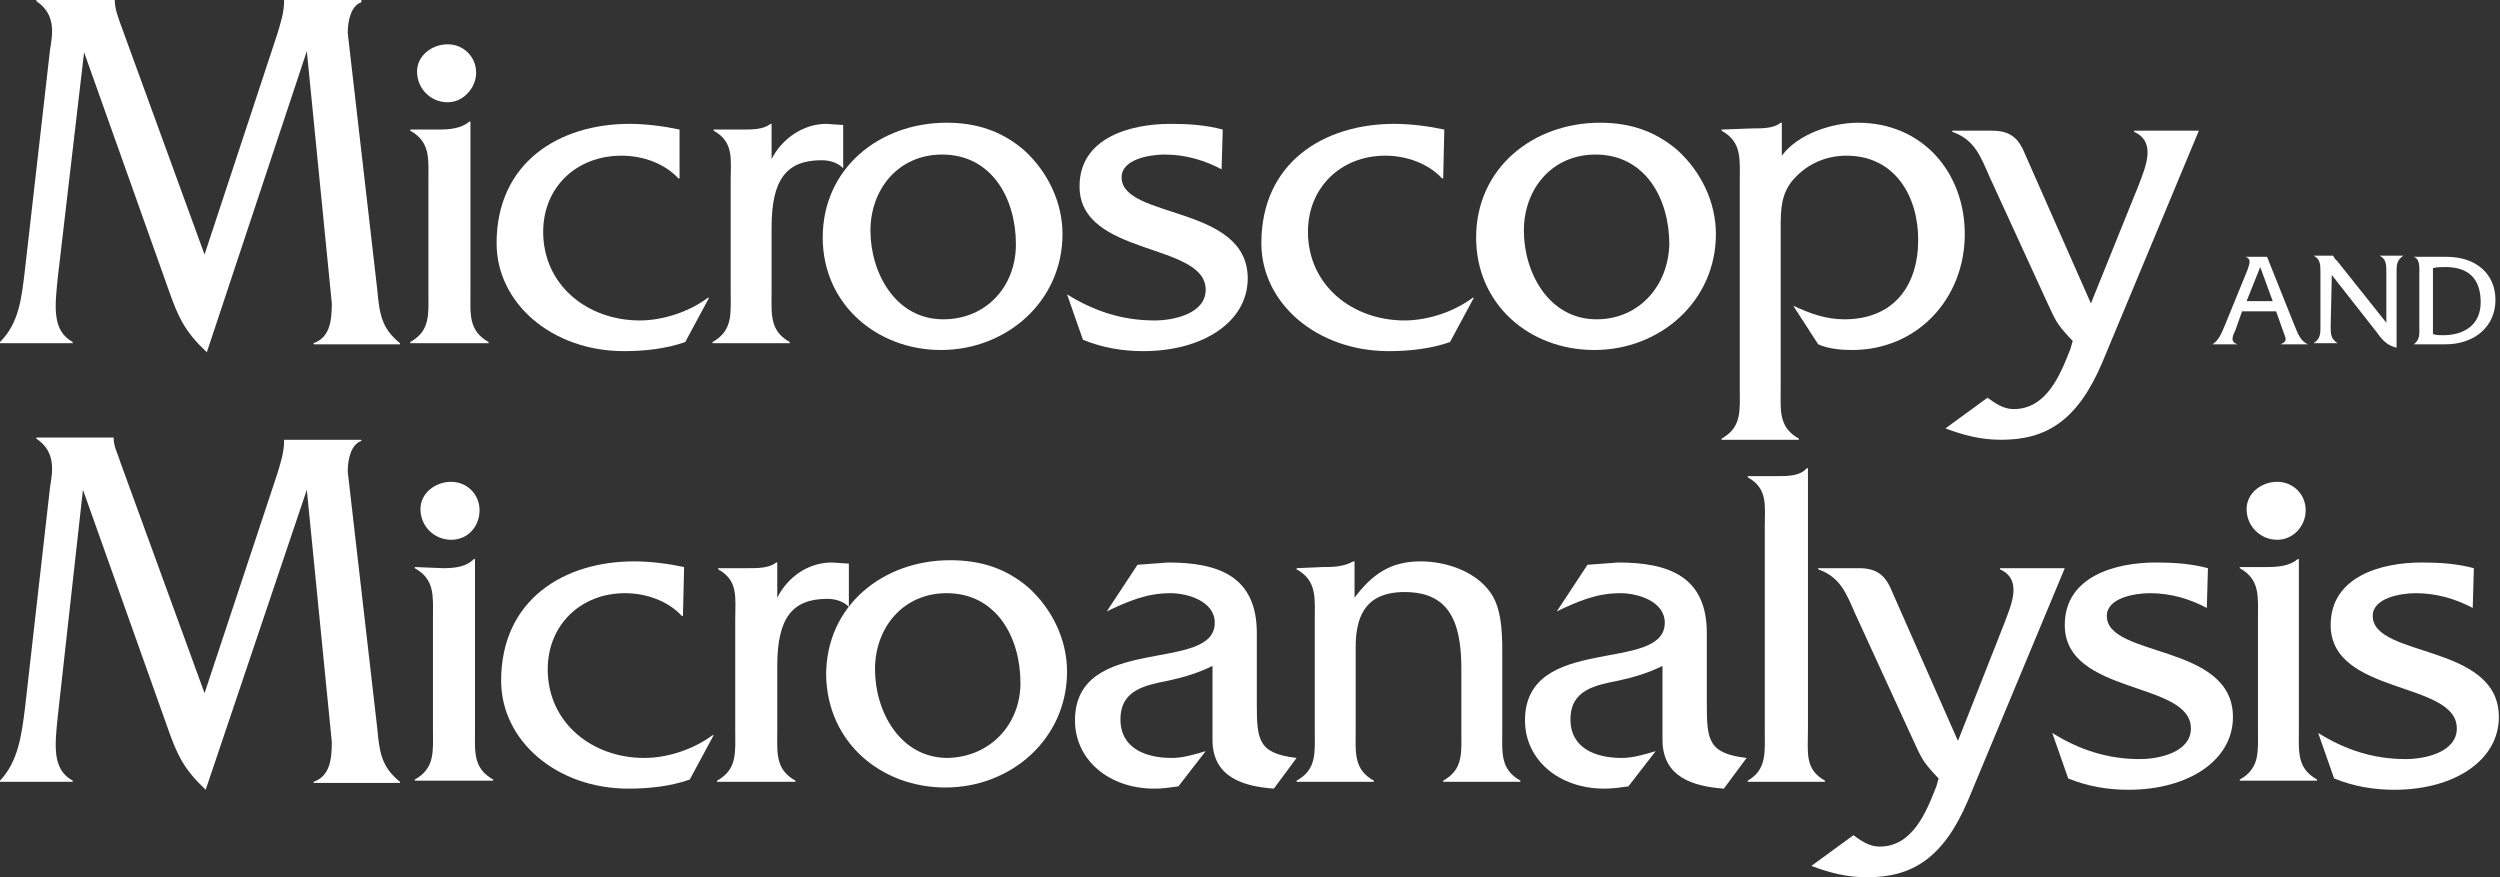
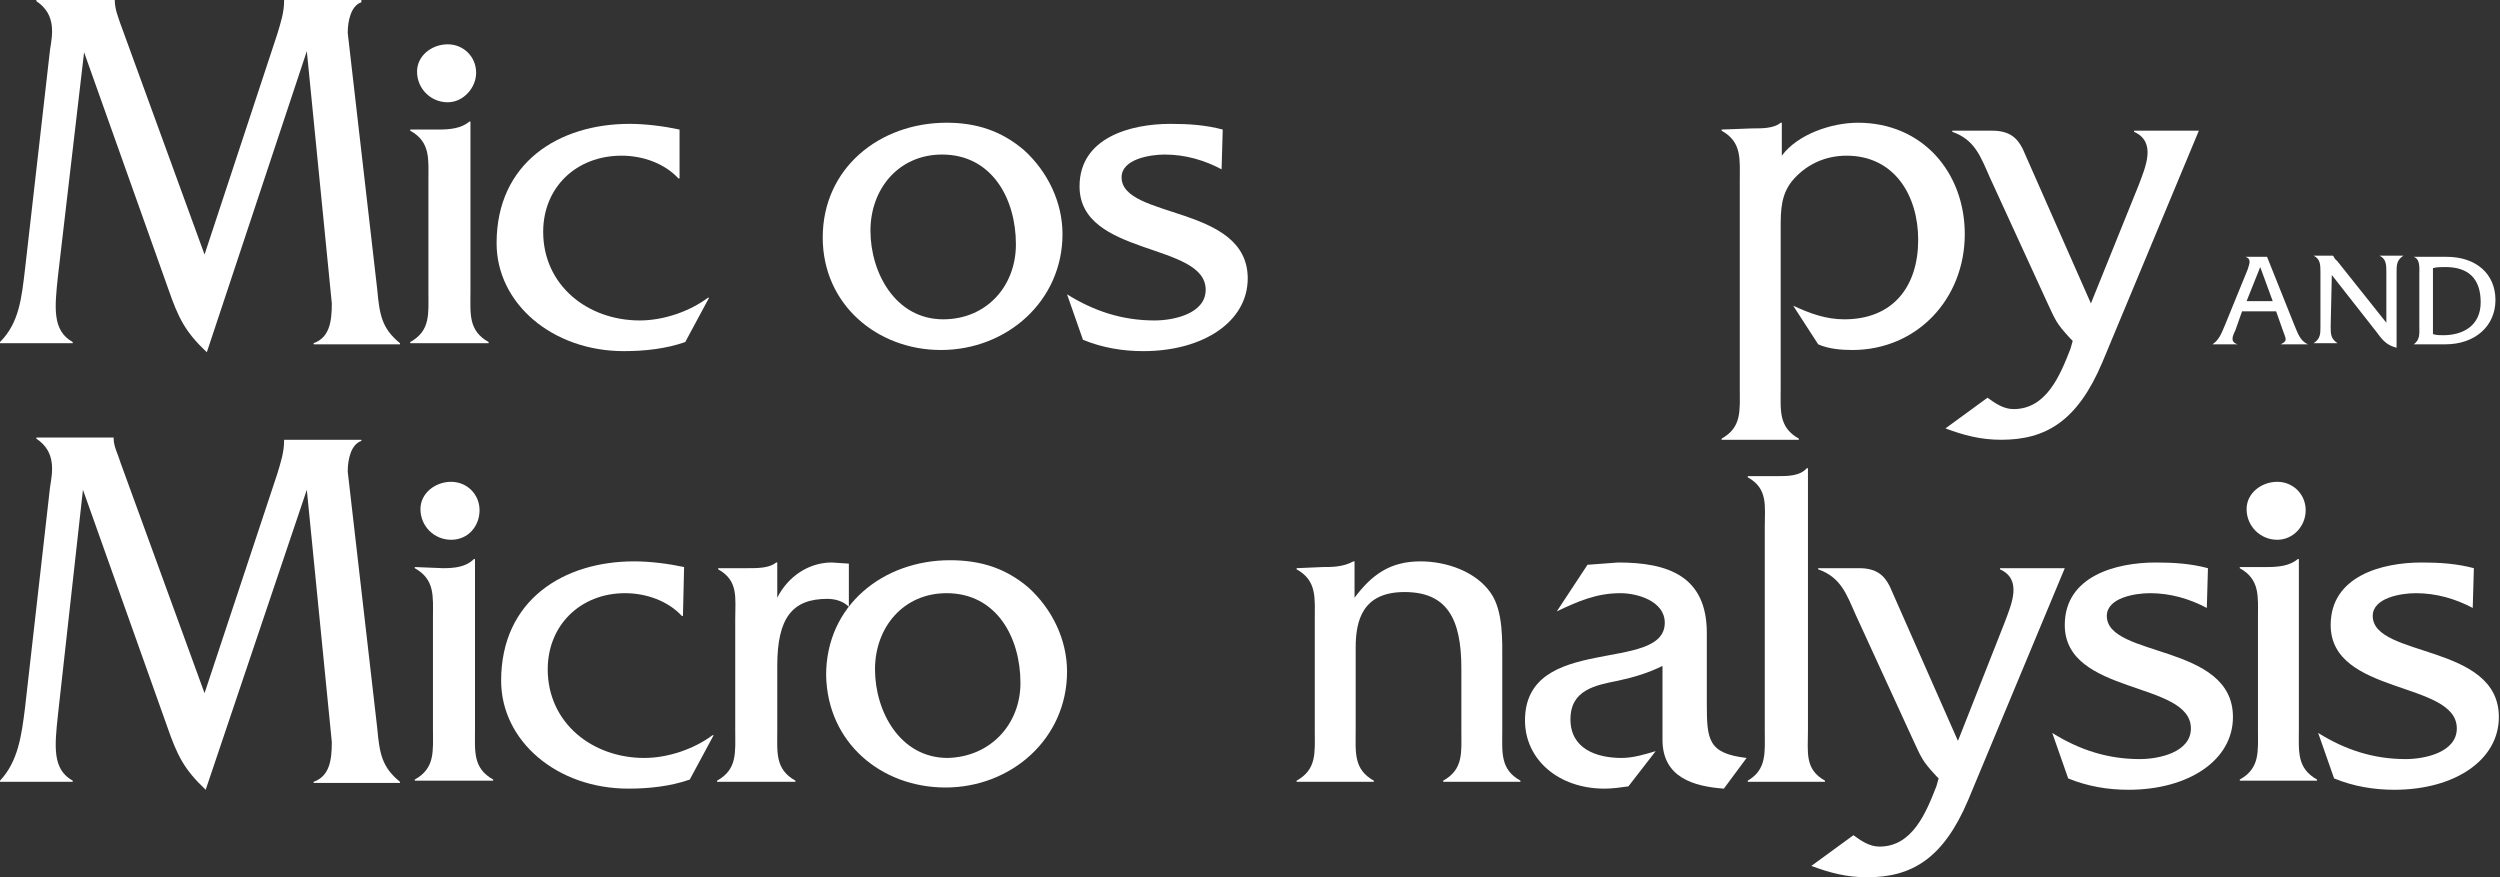
<svg xmlns="http://www.w3.org/2000/svg" version="1.1" id="Layer_2_00000026146069185515496820000016990511918146788481_" x="0px" y="0px" viewBox="0 0 220 77.2" style="enable-background:new 0 0 220 77.2;" xml:space="preserve">
  <rect x="0" y="0" width="220" height="77.2" fill="#333333" stroke="none" />
  <style type="text/css">
	.st0{fill-rule:evenodd;clip-rule:evenodd;fill:#FFFFFF;}
</style>
  <g id="Editable_content">
    <g>
      <path class="st0" d="M18,22.4L10.6,2.1c-0.2-0.6-0.5-1.3-0.5-2.1V0H3.2v0.1c1.8,1.2,1.4,3,1.2,4.3L2.2,23.7    c-0.3,2.5-0.5,4.7-2.2,6.4v0.1h6.4v-0.1c-1.8-1-1.6-3-1.3-5.8L7.4,4.6l7.4,20.8c0.9,2.6,1.5,3.8,3.4,5.6L27,4.5l2.2,22.2    c0,1.6-0.2,3-1.6,3.5v0.1h7.6v-0.1c-1.6-1.3-1.8-2.5-2-4.7L30.6,2.9c0-1.1,0.3-2.4,1.2-2.7V0H25v0.1c0,1-0.3,1.9-0.6,2.9L18,22.4" />
      <path class="st0" d="M41.9,6.4c0-1.4-1.1-2.5-2.5-2.5c-1.4,0-2.7,1-2.7,2.4c0,1.5,1.2,2.7,2.7,2.7C40.8,9,41.9,7.7,41.9,6.4     M36.1,11.4v0.1c1.8,1,1.6,2.5,1.6,4.4v9.8c0,1.9,0.2,3.4-1.6,4.4v0.1H43v-0.1c-1.8-1-1.6-2.5-1.6-4.4v-15h-0.1    c-0.7,0.6-1.7,0.7-2.7,0.7L36.1,11.4L36.1,11.4z" />
      <path class="st0" d="M59.8,11.4c-1.4-0.3-3-0.5-4.4-0.5c-6.2,0-11.7,3.4-11.7,10.5c0,5.3,4.9,9.5,11.2,9.5c1.8,0,3.7-0.2,5.4-0.8    l2.1-3.9h-0.1c-1.6,1.2-3.9,2-6,2c-4.6,0-8.5-3.1-8.5-7.8c0-3.9,2.9-6.7,6.9-6.7c1.9,0,3.8,0.7,5,2h0.1L59.8,11.4" />
-       <path class="st0" d="M62.8,11.4v0.1c1.8,1,1.5,2.5,1.5,4.4v9.8c0,1.9,0.2,3.4-1.6,4.4v0.1h6.8v-0.1c-1.8-1-1.6-2.5-1.6-4.4V20    c0-4.2,1.3-5.9,4.4-5.9c0.7,0,1.4,0.2,1.9,0.7V11l-1.5-0.1c-2,0-3.9,1.3-4.8,3.1v-3.1h-0.1c-0.6,0.5-1.6,0.5-2.5,0.5H62.8" />
      <path class="st0" d="M83,28.1c-4.2,0-6.4-4.1-6.4-7.8s2.5-6.7,6.3-6.7c4.4,0,6.5,3.9,6.5,7.9C89.4,25.2,86.8,28.1,83,28.1     M82.8,30.8c5.8,0,10.7-4.3,10.7-10.2c0-2.8-1.3-5.5-3.4-7.4c-2-1.7-4.2-2.4-6.8-2.4c-5.9,0-10.9,4-10.9,10.1    C72.4,26.8,77.2,30.8,82.8,30.8L82.8,30.8z" />
      <path class="st0" d="M107.6,11.4c-1.5-0.4-3-0.5-4.6-0.5c-3.5,0-8,1.2-8,5.5c0,6.2,11.1,4.9,11.1,9.1c0,2.1-2.8,2.7-4.5,2.7    c-2.8,0-5.3-0.8-7.7-2.3l1.4,4c1.7,0.7,3.5,1,5.3,1c5.3,0,9.2-2.6,9.2-6.4c0-6.5-11.1-5.2-11.1-8.9c0-1.6,2.5-2,3.8-2    c1.8,0,3.5,0.5,5,1.3L107.6,11.4" />
-       <path class="st0" d="M127.1,11.4c-1.4-0.3-3-0.5-4.4-0.5c-6.2,0-11.7,3.4-11.7,10.5c0,5.3,4.9,9.5,11.2,9.5c1.8,0,3.7-0.2,5.4-0.8    l2.1-3.9h-0.1c-1.6,1.2-3.9,2-6,2c-4.6,0-8.5-3.1-8.5-7.8c0-3.9,2.9-6.7,6.8-6.7c1.9,0,3.8,0.7,5,2h0.1L127.1,11.4" />
-       <path class="st0" d="M140.5,28.1c-4.2,0-6.4-4.1-6.4-7.8s2.5-6.7,6.3-6.7c4.4,0,6.5,3.9,6.5,7.9C146.8,25.2,144.2,28.1,140.5,28.1     M140.3,30.8c5.8,0,10.7-4.3,10.7-10.2c0-2.8-1.3-5.5-3.4-7.4c-2-1.7-4.2-2.4-6.8-2.4c-5.9,0-10.9,4-10.9,10.1    C129.9,26.8,134.6,30.8,140.3,30.8L140.3,30.8z" />
      <path class="st0" d="M151.5,11.4v0.1c1.8,1,1.6,2.5,1.6,4.4v18.3c0,1.9,0.2,3.4-1.6,4.4v0.1h6.8v-0.1c-1.8-1-1.6-2.5-1.6-4.4V20.1    c0-1.6,0-3.1,1.2-4.4c1.2-1.3,2.8-2,4.6-2c4.2,0,6.3,3.5,6.3,7.4c0,4.1-2.2,7-6.5,7c-1.6,0-3-0.5-4.5-1.2l2.2,3.4    c0.9,0.4,2,0.5,3,0.5c5.7,0,9.9-4.5,9.9-10.2c0-5.4-3.7-9.8-9.4-9.8c-2.3,0-5.3,1-6.7,2.9v-2.9h-0.1c-0.6,0.5-1.6,0.5-2.5,0.5    L151.5,11.4" />
      <path class="st0" d="M184,26.7l-6-13.6c-0.5-1-1.2-1.6-2.7-1.6h-3.5v0.1c2,0.7,2.5,2.2,3.3,4l5,10.9c0.8,1.7,0.8,1.9,2.1,3.3    l0.2,0.2l-0.2,0.7c-0.9,2.3-2.1,5.3-5,5.3c-0.9,0-1.6-0.5-2.3-1l-3.7,2.7c1.6,0.6,3.1,1,4.9,1c3.9,0,6.7-1.6,8.9-6.8l8.5-20.4    h-5.7v0.1c2,0.9,1,3.1,0.4,4.7L184,26.7" />
      <path class="st0" d="M200,26.5h-2.3l1.2-3L200,26.5 M200.3,27.4l0.6,1.7c0.3,0.8,0.4,0.9-0.2,1.2v0h2.4v0c-0.7-0.3-0.9-1-1.2-1.7    l-2.4-6h-1.9v0c0.6,0.2,0.3,0.7,0.2,1.1l-2,4.9c-0.3,0.7-0.5,1.3-1.1,1.7v0h2.2v0c-0.6-0.2-0.5-0.6-0.2-1.2l0.6-1.7L200.3,27.4    L200.3,27.4z" />
      <path class="st0" d="M205.2,24.2l4,5.1c0.5,0.7,0.9,1.1,1.7,1.3v-6.6c0-0.7,0-1.1,0.6-1.5v0h-2.1v0c0.6,0.3,0.6,0.8,0.6,1.5v4.4    l-4.3-5.4l-0.2-0.2c-0.1-0.1-0.1-0.2-0.2-0.3l0,0h-1.7v0c0.6,0.3,0.6,0.8,0.6,1.5v4.7c0,0.7,0,1.1-0.6,1.5v0h2.1v0    c-0.6-0.4-0.6-0.8-0.6-1.5L205.2,24.2" />
      <path class="st0" d="M214.1,23.6c0.3-0.1,0.7-0.1,1.1-0.1c2,0,3.1,1,3.1,3.1s-1.6,2.9-3.3,2.9c-0.3,0-0.6,0-0.9-0.1L214.1,23.6     M212.9,28.6c0,0.7,0.1,1.3-0.5,1.7v0h2.8c2.6,0,4.4-1.6,4.4-3.9s-1.7-3.8-4.3-3.8h-2.9v0c0.6,0.2,0.5,1,0.5,1.6L212.9,28.6    L212.9,28.6z" />
      <path class="st0" d="M18,61l-7.4-20.3C10.4,40,10,39.3,10,38.6v-0.1H3.2v0.1c1.8,1.2,1.4,3,1.2,4.3L2.2,62.3    C1.9,64.7,1.6,67,0,68.7v0.1h6.4v-0.1c-1.8-1-1.6-3-1.3-5.8l2.2-19.8l7.4,20.8c0.9,2.6,1.5,3.8,3.4,5.6L27,43.1l2.2,22.2    c0,1.6-0.2,3-1.6,3.5v0.1h7.6v-0.1c-1.6-1.3-1.8-2.5-2-4.7l-2.6-22.6c0-1.1,0.3-2.4,1.2-2.7v-0.1H25v0.1c0,1-0.3,1.9-0.6,2.9    L18,61" />
      <path class="st0" d="M42.2,44.9c0-1.4-1.1-2.5-2.5-2.5c-1.4,0-2.7,1-2.7,2.4c0,1.5,1.2,2.7,2.7,2.7C41.2,47.5,42.2,46.3,42.2,44.9     M36.5,49.9v0.1c1.8,1,1.6,2.5,1.6,4.4v9.8c0,1.9,0.2,3.4-1.6,4.4v0.1h6.9v-0.1c-1.8-1-1.6-2.5-1.6-4.4v-15h-0.1    C41,49.9,40,50,39,50L36.5,49.9L36.5,49.9z" />
      <path class="st0" d="M60.2,49.9c-1.4-0.3-3-0.5-4.4-0.5c-6.2,0-11.7,3.4-11.7,10.5c0,5.3,4.9,9.5,11.2,9.5c1.8,0,3.7-0.2,5.4-0.8    l2.1-3.9h-0.1c-1.6,1.2-3.9,2-6,2c-4.6,0-8.5-3.1-8.5-7.8c0-3.9,2.9-6.7,6.8-6.7c1.9,0,3.8,0.7,5,2h0.1L60.2,49.9" />
      <path class="st0" d="M63.2,50v0.1c1.8,1,1.5,2.5,1.5,4.4v9.8c0,1.9,0.2,3.4-1.6,4.4v0.1H70v-0.1c-1.8-1-1.6-2.5-1.6-4.4v-5.7    c0-4.2,1.3-5.9,4.4-5.9c0.7,0,1.4,0.2,1.9,0.7v-3.8l-1.5-0.1c-2.1,0-3.9,1.3-4.8,3.1v-3.1h-0.1c-0.6,0.5-1.6,0.5-2.5,0.5L63.2,50" />
      <path class="st0" d="M83.4,66.7c-4.2,0-6.4-4.1-6.4-7.8s2.5-6.7,6.3-6.7c4.4,0,6.5,3.9,6.5,7.9C89.8,63.7,87.2,66.6,83.4,66.7     M83.2,69.3c5.8,0,10.7-4.3,10.7-10.2c0-2.8-1.3-5.5-3.4-7.4c-2-1.7-4.2-2.4-6.9-2.4c-5.9,0-10.9,4-10.9,10.1    C72.8,65.4,77.6,69.3,83.2,69.3z" />
-       <path class="st0" d="M114.1,66.7c-3.4-0.4-3.5-1.6-3.5-4.8v-6.2c0-5-3.4-6.2-7.8-6.2l-2.7,0.2l-2.7,4.1c1.9-0.9,3.5-1.6,5.6-1.6    c1.5,0,3.9,0.7,3.9,2.6c0,4.5-12.3,0.9-12.3,8.6c0,3.4,2.9,6,7,6c0.7,0,1.4-0.1,2.1-0.2l2.4-3.1c-1,0.3-2,0.6-3,0.6    c-2.2,0-4.5-0.8-4.5-3.4s2.2-3,4.2-3.4c1.4-0.3,2.7-0.7,3.9-1.3v6.5c0,3.3,2.7,4.1,5.4,4.3L114.1,66.7" />
      <path class="st0" d="M114.1,50v0.1c1.8,1,1.6,2.5,1.6,4.4v9.8c0,1.9,0.2,3.4-1.6,4.4v0.1h6.8v-0.1c-1.8-1-1.6-2.5-1.6-4.4v-7.3    c0-2.4,0.6-4.9,4.3-4.9c3.7,0,5,2.3,5,6.7v5.5c0,1.9,0.2,3.4-1.6,4.4v0.1h6.8v-0.1c-1.8-1-1.6-2.5-1.6-4.4v-6c0-1.9,0.1-4.5-1-6.1    c-1.3-1.9-3.9-2.8-6.2-2.8c-2.7,0-4.3,1.2-5.8,3.2v-3.2h-0.1c-0.9,0.5-1.9,0.5-2.7,0.5L114.1,50" />
      <path class="st0" d="M153.7,66.7c-3.4-0.4-3.5-1.6-3.5-4.8v-6.2c0-5-3.4-6.2-7.8-6.2l-2.7,0.2l-2.7,4.1c1.9-0.9,3.5-1.6,5.6-1.6    c1.5,0,3.9,0.7,3.9,2.6c0,4.5-12.3,0.9-12.3,8.6c0,3.4,2.9,6,7,6c0.7,0,1.4-0.1,2.1-0.2l2.4-3.1c-1,0.3-2,0.6-3,0.6    c-2.2,0-4.5-0.8-4.5-3.4s2.2-3,4.2-3.4c1.4-0.3,2.7-0.7,3.9-1.3v6.5c0,3.3,2.7,4.1,5.4,4.3L153.7,66.7" />
      <path class="st0" d="M153.8,41.8V42c1.8,1,1.5,2.5,1.5,4.4v17.9c0,1.9,0.2,3.4-1.5,4.4v0.1h6.8v-0.1c-1.8-1-1.5-2.5-1.5-4.4V41.2    h-0.1c-0.6,0.7-1.7,0.7-2.6,0.7H153.8" />
      <path class="st0" d="M172.3,65.2l-6-13.6c-0.5-1-1.2-1.6-2.7-1.6H160v0.1c2,0.7,2.5,2.2,3.3,4l5,10.9c0.8,1.7,0.8,1.9,2.1,3.3    l0.2,0.2l-0.2,0.7c-0.9,2.3-2.1,5.3-5,5.3c-0.9,0-1.6-0.5-2.3-1l-3.7,2.7c1.6,0.6,3.1,1,4.9,1c3.9,0,6.7-1.6,8.9-6.8l8.5-20.4H176    v0.1c2,0.9,1,3.1,0.4,4.7L172.3,65.2" />
      <path class="st0" d="M194.3,50c-1.5-0.4-3-0.5-4.6-0.5c-3.5,0-8,1.2-8,5.5c0,6.2,11.1,4.9,11.1,9.1c0,2.1-2.8,2.7-4.5,2.7    c-2.8,0-5.3-0.8-7.7-2.3l1.4,4c1.7,0.7,3.5,1,5.3,1c5.3,0,9.2-2.6,9.2-6.4c0-6.5-11.1-5.2-11.1-8.9c0-1.6,2.5-2,3.8-2    c1.8,0,3.5,0.5,5,1.3L194.3,50" />
      <path class="st0" d="M202.9,44.9c0-1.4-1.1-2.5-2.5-2.5c-1.4,0-2.7,1-2.7,2.4c0,1.5,1.2,2.7,2.7,2.7    C201.8,47.5,202.9,46.3,202.9,44.9 M197.1,49.9v0.1c1.8,1,1.6,2.5,1.6,4.4v9.8c0,1.9,0.2,3.4-1.6,4.4v0.1h6.8v-0.1    c-1.8-1-1.6-2.5-1.6-4.4v-15h-0.1c-0.7,0.6-1.7,0.7-2.7,0.7L197.1,49.9L197.1,49.9z" />
      <path class="st0" d="M217.7,50c-1.5-0.4-3-0.5-4.6-0.5c-3.5,0-8,1.2-8,5.5c0,6.2,11.1,4.9,11.1,9.1c0,2.1-2.8,2.7-4.5,2.7    c-2.8,0-5.3-0.8-7.7-2.3l1.4,4c1.7,0.7,3.5,1,5.3,1c5.3,0,9.2-2.6,9.2-6.4c0-6.5-11.1-5.2-11.1-8.9c0-1.6,2.5-2,3.8-2    c1.8,0,3.5,0.5,5,1.3L217.7,50" />
    </g>
  </g>
</svg>